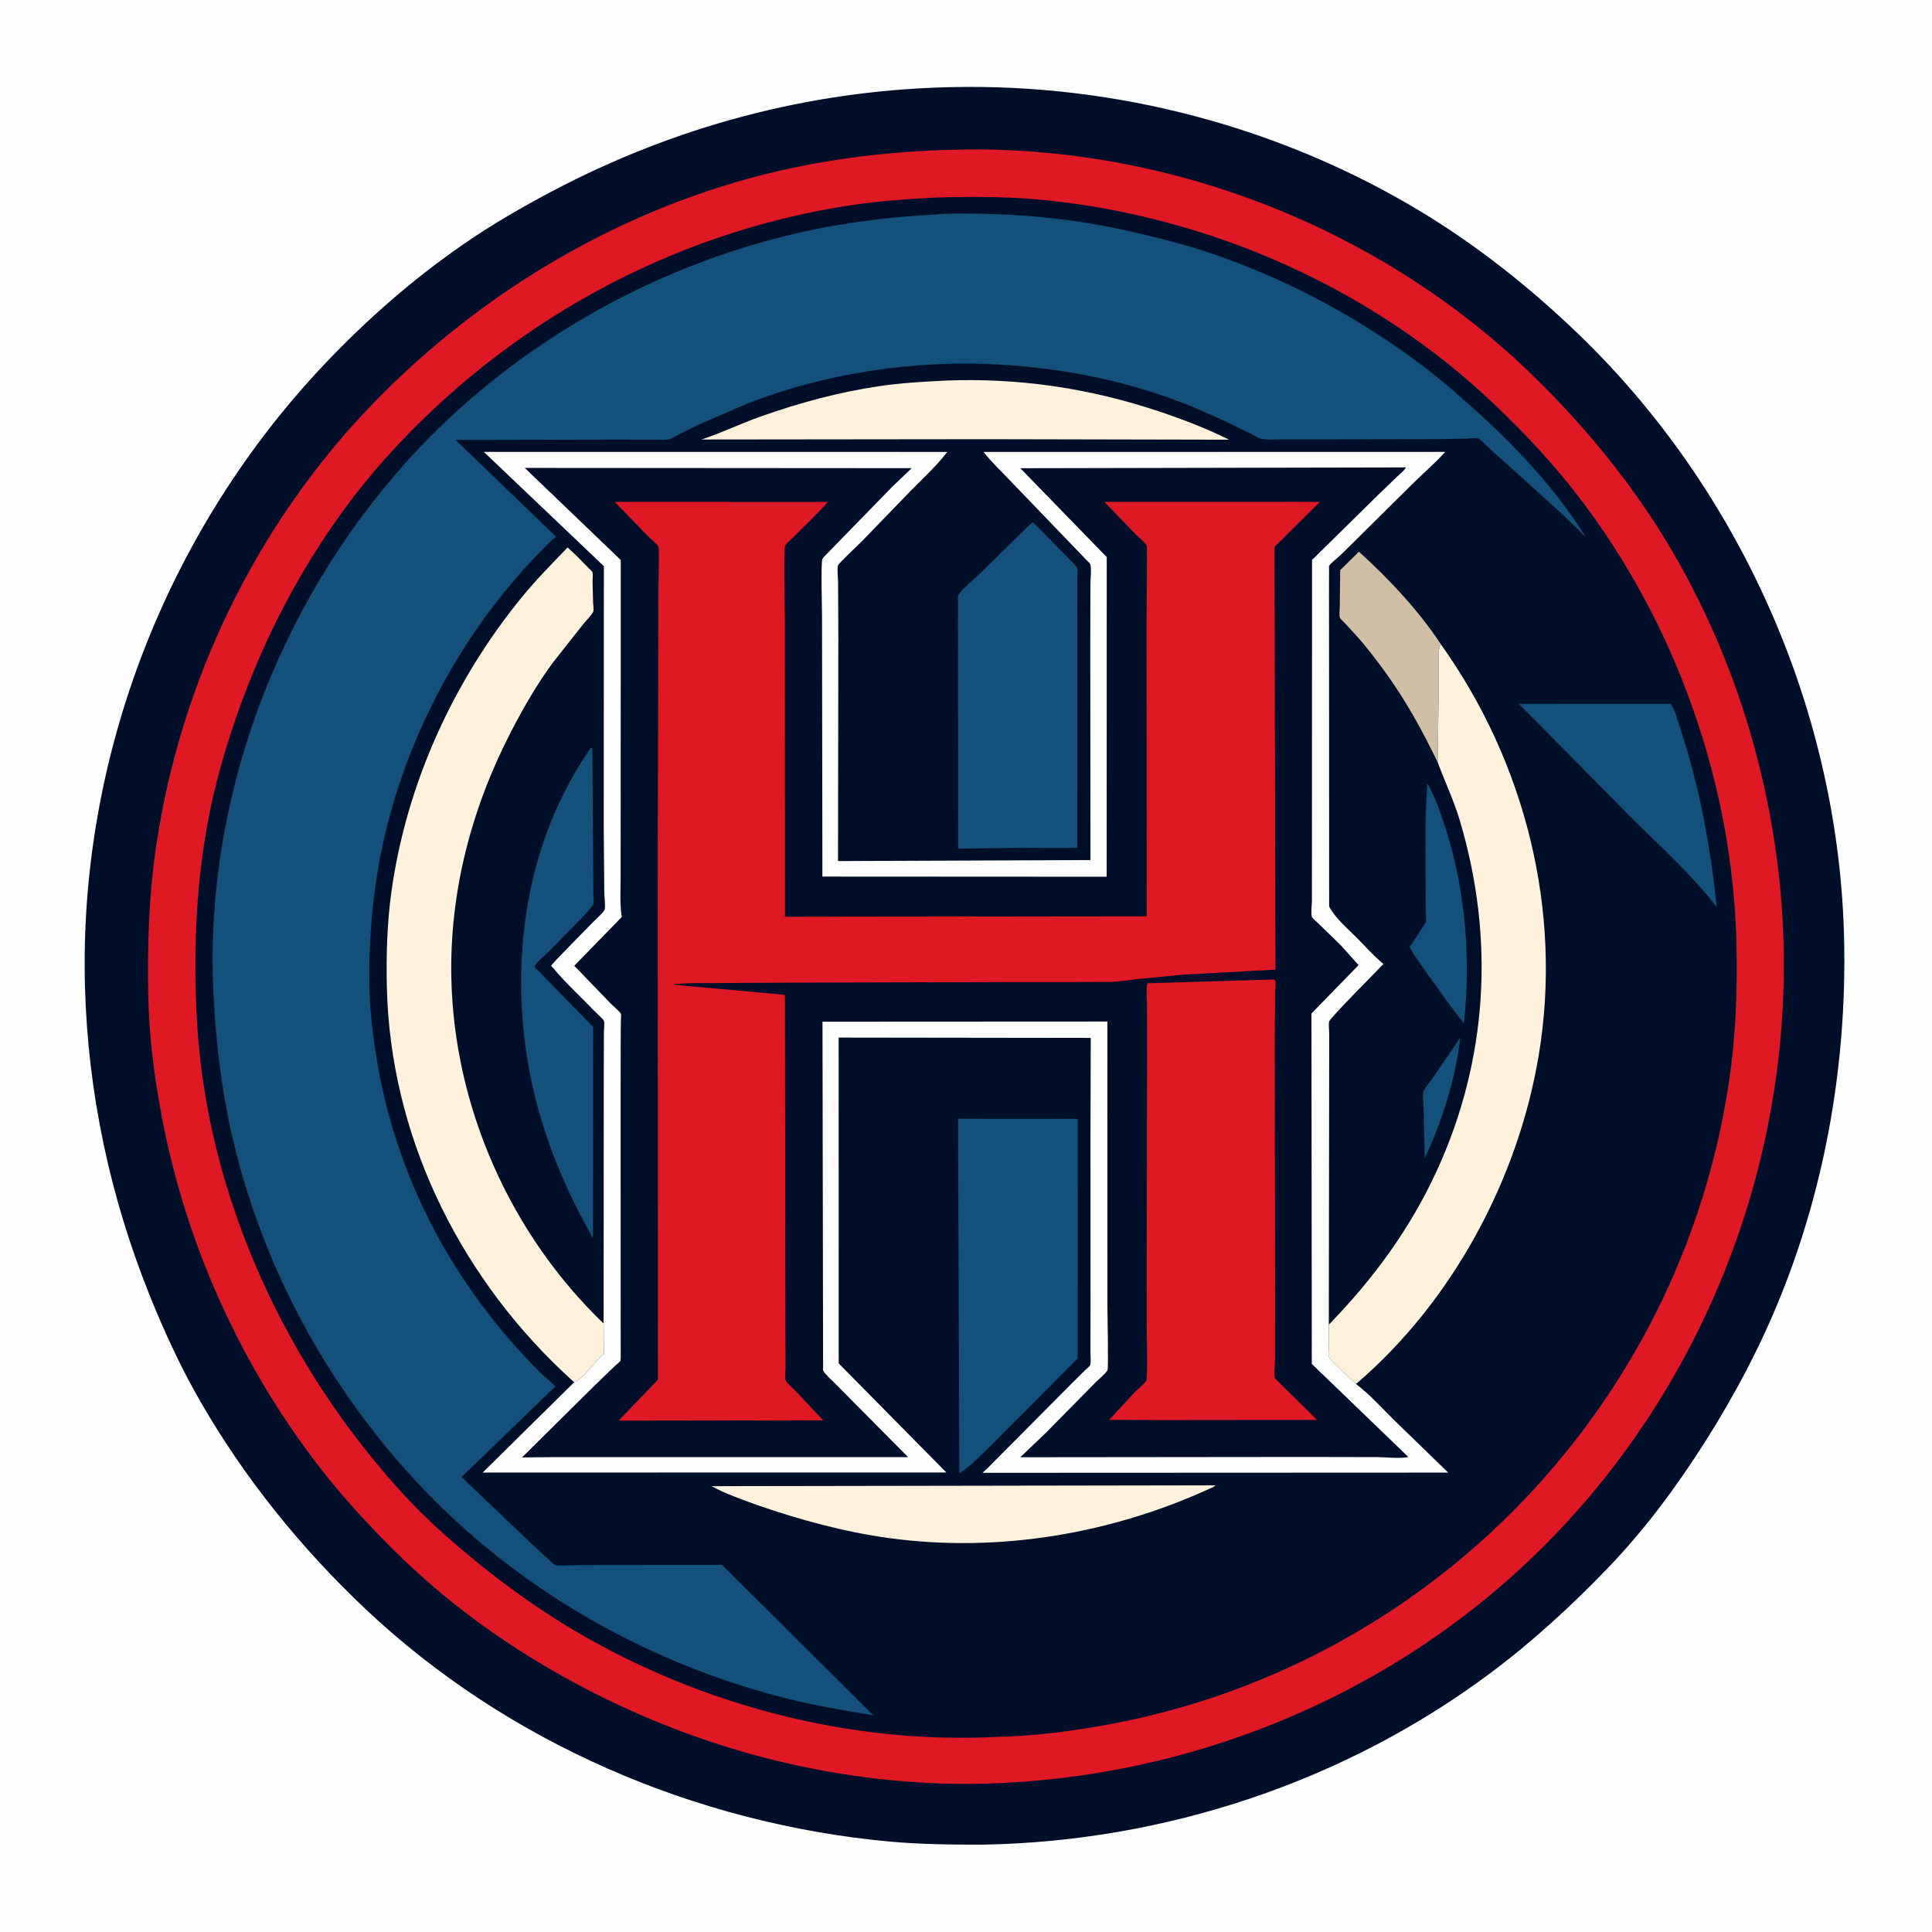
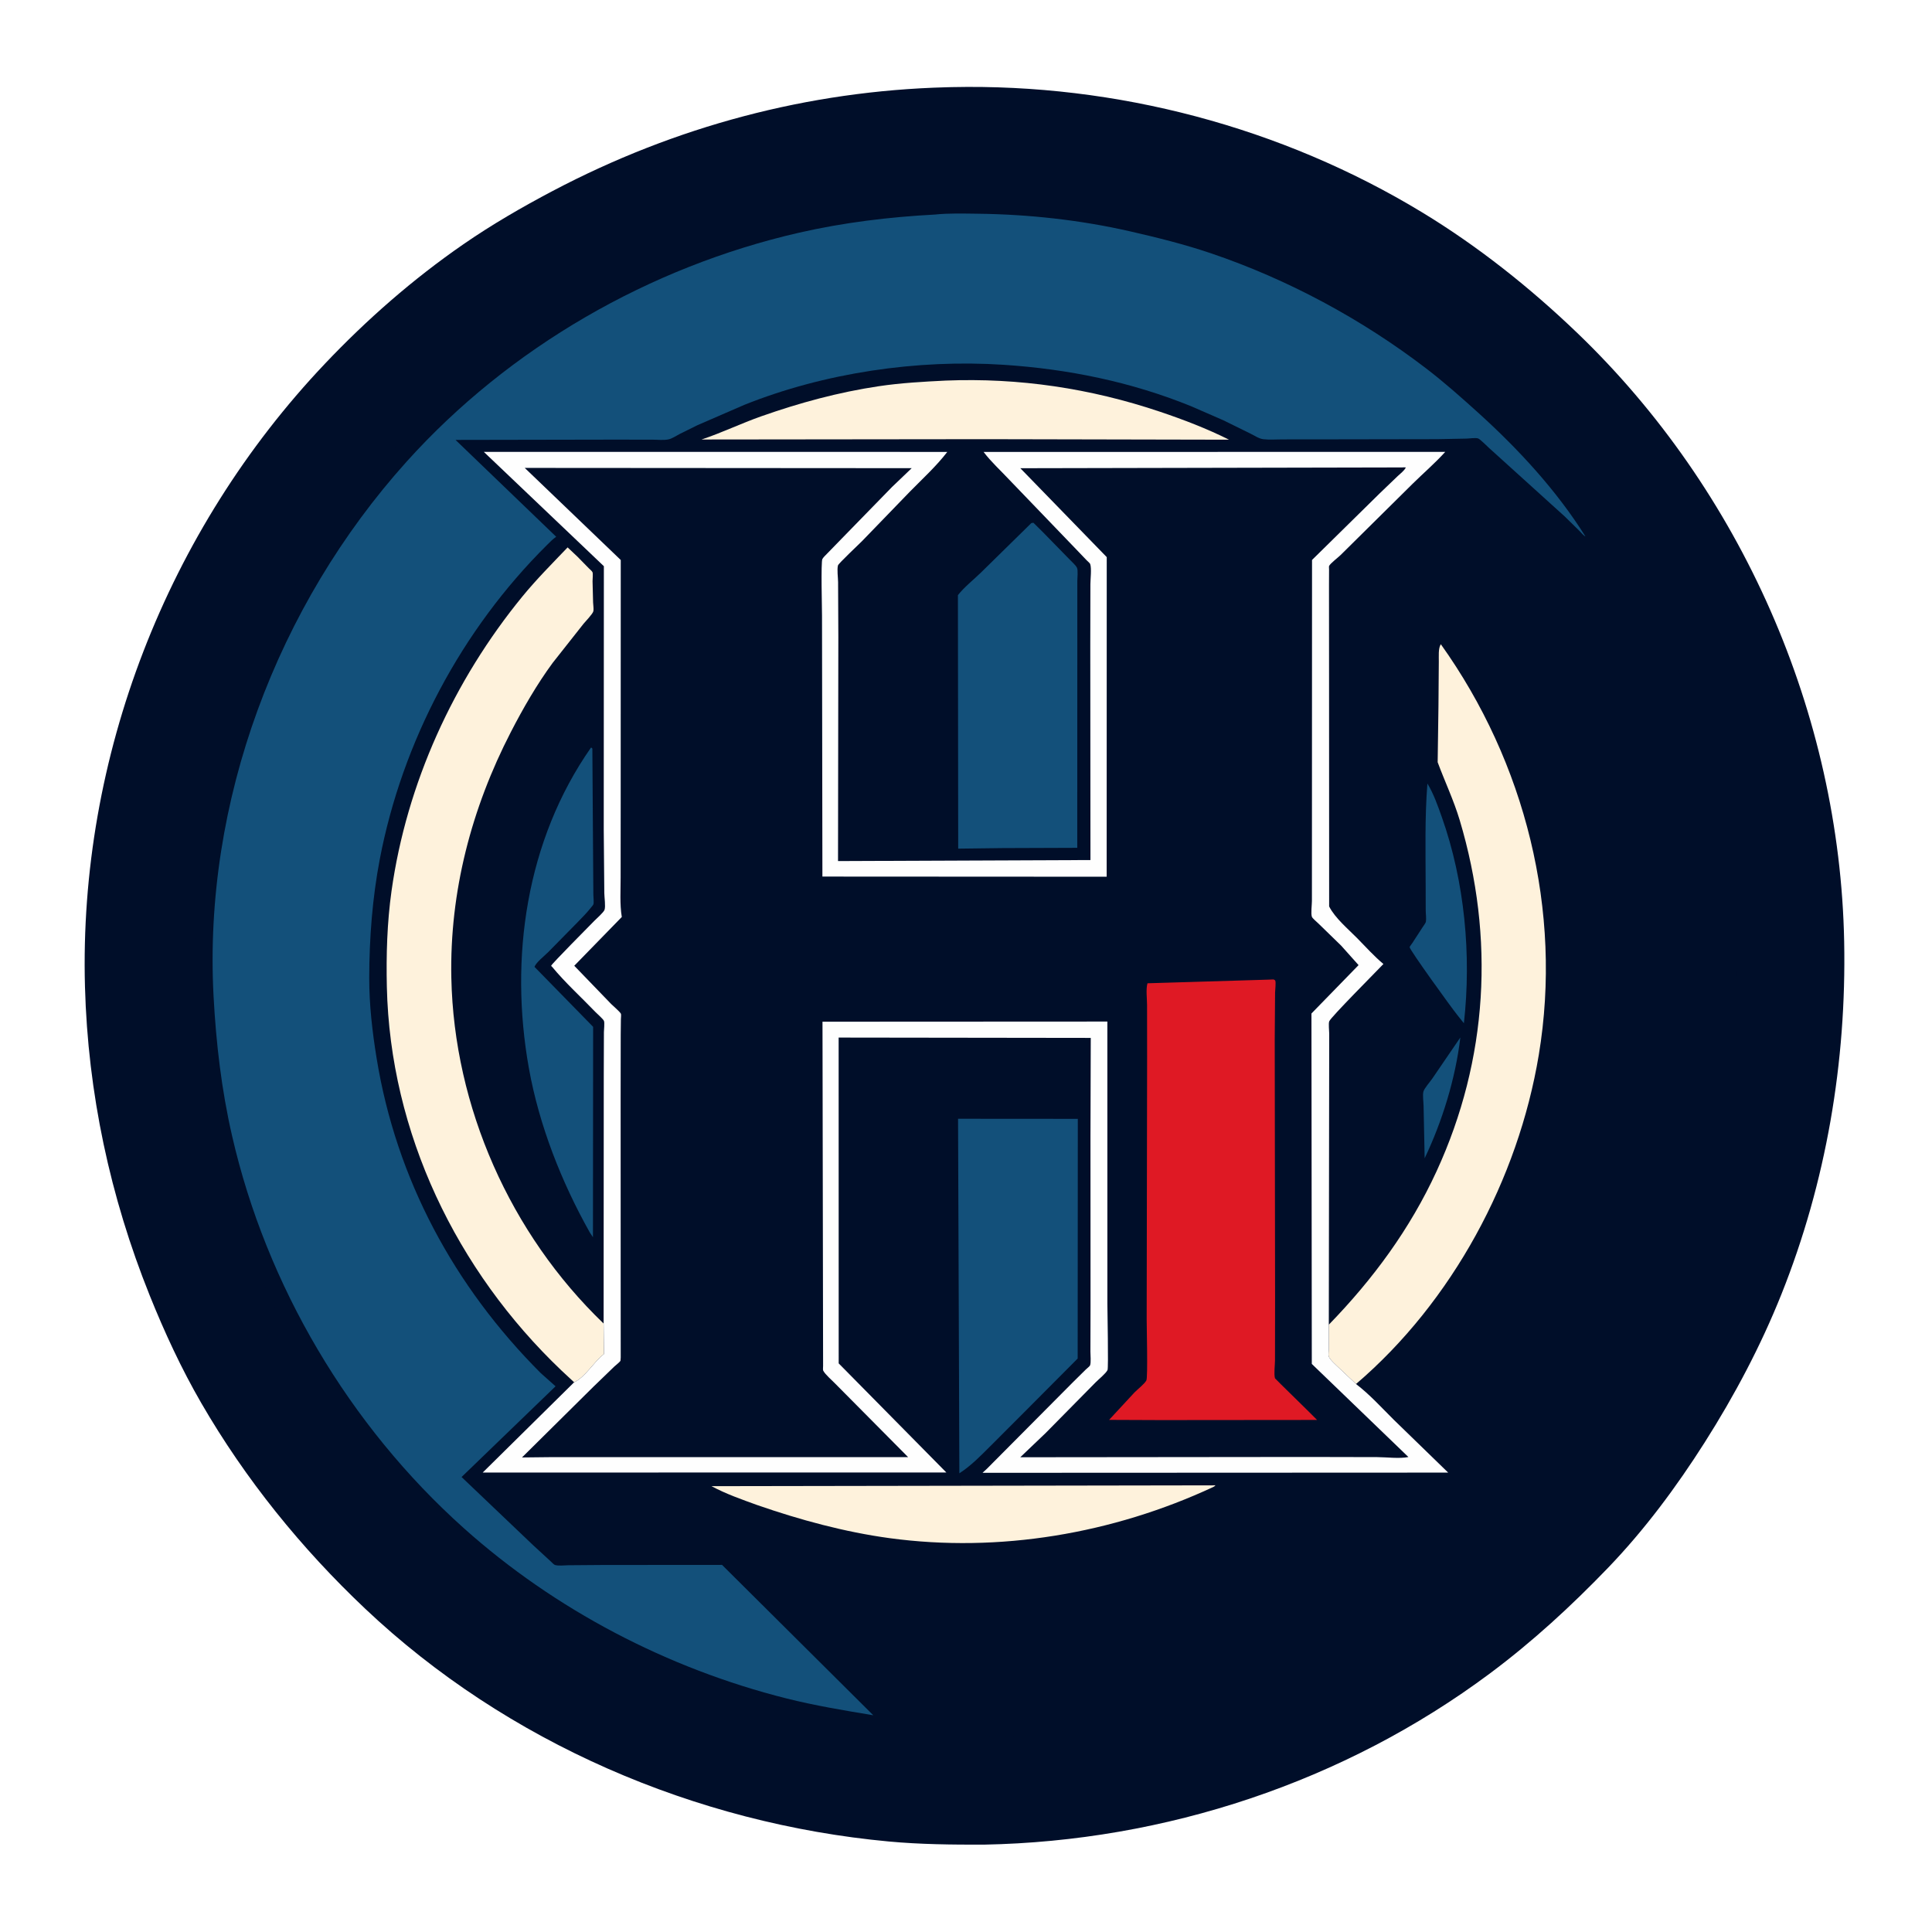
<svg xmlns="http://www.w3.org/2000/svg" version="1.1" style="display: block;" viewBox="0 0 2048 2048" width="1024" height="1024">
-   <path transform="translate(0,0)" fill="rgb(254,254,254)" d="M -0 -0 L 2048 0 L 2048 2048 L -0 2048 L -0 -0 z" />
  <path transform="translate(0,0)" fill="rgb(0,14,41)" d="M 1003.14 92.5 L 1009.01 92.342 C 1183.22 88.557 1358.36 134.624 1507.46 225.076 C 1566.63 260.971 1621.96 304.968 1671.84 352.824 C 1846.03 519.968 1950.19 756.559 1954.9 998.116 C 1957.38 1125.72 1935.85 1253.13 1888.43 1371.83 C 1866.48 1426.75 1838.74 1479.13 1807.07 1528.99 C 1777.16 1576.1 1743.38 1621.62 1704.64 1661.89 C 1665.66 1702.41 1624.47 1740.3 1579.35 1773.93 C 1424.97 1889 1235.11 1951.8 1042.88 1955.4 C 1009.26 1955.46 975.701 1955.17 942.191 1952.06 C 737.318 1933.05 537.28 1847.2 387.192 1705.39 C 319.387 1641.32 260.113 1568.08 213.339 1487.26 C 192.218 1450.77 174.388 1412.25 158.675 1373.17 C 116.675 1268.7 93.171 1158.63 90.075 1045.96 C 83.387 802.502 176.993 562.222 344.295 385.709 C 388.995 338.549 437.765 295.844 491.254 258.891 C 521.514 237.986 553.419 219.532 585.937 202.394 C 715.566 134.078 856.569 96.326 1003.14 92.5 z" />
-   <path transform="translate(0,0)" fill="rgb(223,25,36)" d="M 1021.58 158.482 L 1026 158.42 C 1247.84 156.654 1468.9 245.063 1627.33 400.439 C 1675.88 448.053 1720.31 501.161 1756.92 558.577 C 1842.63 693.009 1889.43 855.032 1890.92 1014.14 C 1893.08 1244.51 1803.27 1469.5 1641.56 1633.95 C 1480.43 1797.8 1256.98 1889.06 1027.76 1891.01 C 881.013 1891.41 735.806 1852.75 607.122 1782.84 C 542.247 1747.59 481.339 1704.73 427.983 1653.47 C 397.508 1624.19 367.43 1591.95 341.377 1558.65 C 256.172 1449.75 197.49 1320.23 171.634 1184.5 C 163.423 1141.39 157.857 1097.21 157.112 1053.28 C 156.246 1002.21 157.767 951.131 165.012 900.5 C 190.306 723.743 271.357 555.922 395.563 427.563 C 511.461 307.791 662.144 219.044 825 181.313 C 889.92 166.272 955.076 159.574 1021.58 158.482 z" />
  <path transform="translate(0,0)" fill="rgb(0,14,41)" d="M 990.91 209.434 L 1003.26 209.09 C 1037.74 208.284 1072.67 208.633 1107 212.081 C 1283.97 229.853 1455.88 306.136 1584.72 429.24 C 1615.95 459.081 1645.25 490.139 1671.69 524.346 C 1776.26 659.606 1837.08 830.997 1840.76 1001.98 C 1841.68 1044.78 1840.43 1087.49 1835.05 1130 C 1813.04 1303.96 1735.16 1465.42 1613.82 1591.66 C 1494.15 1716.15 1337.48 1799.77 1167.33 1829.39 C 1130.77 1835.76 1094.36 1840.41 1057.2 1841.12 C 902.973 1849.34 743.831 1807.82 611.049 1729.68 C 560.379 1699.86 513.202 1664.18 469.339 1625.08 C 435.626 1595.02 404.951 1559.99 377.565 1524.11 C 280.922 1397.49 217.528 1241.1 208.74 1081.29 C 204.988 1013.07 207.35 944.963 219.185 877.578 C 227.11 832.46 239.921 788.521 255.632 745.532 C 290.091 651.244 341.862 560.273 409.13 485.333 C 536.76 343.149 710.063 247.329 899.249 217.931 C 929.692 213.201 960.169 211.079 990.91 209.434 z" />
  <path transform="translate(0,0)" fill="rgb(19,80,122)" d="M 1548.02 1099.78 C 1542.93 1143.02 1528.92 1188.59 1510.19 1227.83 L 1509.06 1172.49 C 1509.01 1168.41 1507.91 1160.93 1508.86 1157.19 C 1509.73 1153.73 1515.98 1146.72 1518.19 1143.48 L 1548.02 1099.78 z" />
  <path transform="translate(0,0)" fill="rgb(19,80,122)" d="M 1513.12 830.597 C 1519.6 841.145 1524.26 854.489 1528.41 866.193 C 1552.63 934.574 1559.9 1012.68 1551.79 1084.68 L 1545.19 1076.45 C 1538.71 1068.47 1493.88 1006.39 1494.25 1003.98 C 1494.35 1003.34 1496.64 1000.41 1497.12 999.689 L 1507.93 983.026 C 1508.7 981.767 1511.28 978.472 1511.5 977.145 C 1512.1 973.617 1511.33 968.673 1511.32 965 L 1511.26 939.261 C 1511.23 903.178 1510.23 866.569 1513.12 830.597 z" />
-   <path transform="translate(0,0)" fill="rgb(208,191,165)" d="M 1523.98 807.989 C 1507.85 774.763 1490.46 742.836 1468.7 712.888 C 1458.73 699.149 1448.42 685.494 1436.98 672.93 L 1425.08 659.977 C 1423.99 658.794 1421 656.292 1420.4 654.913 C 1419.4 652.611 1420.2 645.876 1420.23 643.19 L 1420.68 604.386 L 1440.51 584.837 C 1472.06 613.378 1503.93 647.196 1527.33 682.9 C 1524.42 687.307 1525.31 696.131 1525.2 701.357 L 1524.83 748.239 L 1523.98 807.989 z" />
-   <path transform="translate(0,0)" fill="rgb(19,80,122)" d="M 1609.88 746.03 L 1770.86 746.09 C 1775.61 751.755 1778.39 764.099 1780.79 771.247 C 1801.76 833.554 1812.88 896.518 1819.91 961.685 C 1793.28 927.125 1761 898.262 1730.17 867.644 L 1609.88 746.03 z" />
  <path transform="translate(0,0)" fill="rgb(254,242,220)" d="M 1285.54 1574.53 L 1288.5 1574.44 C 1287.68 1575.38 1287.04 1575.85 1285.9 1576.38 C 1179.7 1625.78 1059.23 1646.3 942.873 1630.49 C 895.565 1624.06 847.845 1611.11 802.763 1595.45 C 786.504 1589.56 769.453 1583.63 754.242 1575.4 L 1285.54 1574.53 z" />
-   <path transform="translate(0,0)" fill="rgb(19,80,122)" d="M 626.46 792.5 C 627.418 792.716 626.871 792.494 627.922 793.5 L 628.808 923.613 L 628.987 948.669 C 629.005 951.243 629.691 956.224 629.055 958.579 C 628.826 959.429 626.661 961.797 626.037 962.59 C 621.728 968.076 616.65 973.036 611.825 978.074 L 581.023 1009.39 C 577.078 1013.32 568.525 1019.96 566.563 1024.89 L 628.738 1088.48 L 628.556 1311.5 L 627.5 1310.99 L 625.277 1306.57 C 595.192 1253.07 571.473 1192.86 560.635 1132.31 C 539.746 1015.59 557.718 890.84 626.46 792.5 z" />
+   <path transform="translate(0,0)" fill="rgb(19,80,122)" d="M 626.46 792.5 C 627.418 792.716 626.871 792.494 627.922 793.5 L 628.808 923.613 L 628.987 948.669 C 629.005 951.243 629.691 956.224 629.055 958.579 C 628.826 959.429 626.661 961.797 626.037 962.59 C 621.728 968.076 616.65 973.036 611.825 978.074 L 581.023 1009.39 C 577.078 1013.32 568.525 1019.96 566.563 1024.89 L 628.738 1088.48 L 628.556 1311.5 L 625.277 1306.57 C 595.192 1253.07 571.473 1192.86 560.635 1132.31 C 539.746 1015.59 557.718 890.84 626.46 792.5 z" />
  <path transform="translate(0,0)" fill="rgb(254,242,220)" d="M 1002.52 403.432 C 1080.17 400.328 1155.92 411.665 1229.53 436.413 C 1254.33 444.75 1279.44 454.374 1302.85 466.095 L 1045.75 465.557 L 743.671 465.89 C 765.158 458.772 785.653 448.796 807.059 441.265 C 847.671 426.977 888.859 415.771 931.5 409.41 C 955.019 405.901 978.796 404.599 1002.52 403.432 z" />
  <path transform="translate(0,0)" fill="rgb(19,80,122)" d="M 1093.24 554.5 L 1095.45 554.131 L 1105.71 564.289 L 1133.8 593.042 C 1135.98 595.377 1140.43 599.192 1141.68 601.94 C 1142.93 604.696 1141.99 612.957 1141.99 616.2 L 1142 661.64 L 1141.95 898.727 L 1062.48 899.011 L 1015.73 899.598 L 1015.44 630.883 C 1022.11 622.311 1032.02 614.573 1039.89 606.891 L 1093.24 554.5 z" />
  <path transform="translate(0,0)" fill="rgb(19,80,122)" d="M 1015.58 1185.94 L 1142.52 1186.03 L 1142.38 1440.1 L 1082.95 1499.81 L 1049.75 1533.03 C 1039.36 1543.39 1029.36 1553.74 1016.97 1561.75 L 1015.58 1185.94 z" />
  <path transform="translate(0,0)" fill="rgb(254,242,220)" d="M 1523.98 807.989 L 1524.83 748.239 L 1525.2 701.357 C 1525.31 696.131 1524.42 687.307 1527.33 682.9 C 1616.88 808.303 1656.49 965.668 1631.18 1118.23 C 1609.32 1250.04 1539.52 1379.88 1437.42 1467.13 C 1436.02 1465.54 1436.62 1466.09 1435.23 1464.94 L 1419.45 1450.1 C 1416.64 1447.31 1409.6 1441.31 1408.45 1437.68 C 1407.96 1436.15 1408.6 1431.75 1408.62 1429.99 L 1408.59 1404.23 C 1455.52 1355.91 1494.63 1302.88 1522.9 1241.42 C 1577.39 1122.96 1584.66 994.117 1547.35 869.414 C 1541.03 848.293 1531.61 828.586 1523.98 807.989 z" />
  <path transform="translate(0,0)" fill="rgb(254,242,220)" d="M 608.612 1465.27 L 595.212 1452.82 C 483.844 1346.81 413.545 1200.91 410.077 1046.07 C 409.322 1012.33 410.327 977.948 415.028 944.5 C 431.077 830.305 480.878 721.415 553.701 632.368 C 568.617 614.129 585.428 597.299 601.696 580.266 L 612.167 590.135 L 624.115 602.339 C 625.14 603.418 627.553 605.347 628.065 606.523 C 628.762 608.127 628.109 613.872 628.132 616.073 L 628.7 638.646 C 628.786 641.204 629.493 645.426 629.016 647.839 C 628.454 650.678 620.592 658.76 618.542 661.262 L 585.905 702.61 C 569.172 725.344 554.48 750.876 541.535 775.957 C 499.808 856.807 476.563 945.271 478.434 1036.55 C 481.242 1173.46 541.016 1308.08 639.855 1403.01 L 640.228 1435.36 L 639.194 1436.17 C 629.3 1444.12 620.038 1460.07 608.612 1465.27 z" />
  <path transform="translate(0,0)" fill="rgb(19,80,122)" d="M 991.063 227.428 C 1005.62 225.907 1021.41 226.387 1036.08 226.555 C 1090.29 227.173 1145.15 233.17 1198.04 245.26 C 1226.61 251.791 1255.91 259.094 1283.65 268.494 C 1365.08 296.088 1443.19 338.133 1511.5 390.35 C 1530.75 405.063 1548.98 421.267 1566.94 437.503 C 1609.44 475.926 1650.08 519.888 1680.6 568.615 C 1678.6 567.825 1676.07 564.536 1674.5 562.996 L 1658.71 547.5 L 1578.46 474.872 C 1576.2 472.917 1568.94 465.332 1566.73 464.715 C 1563.82 463.9 1558.07 464.843 1554.8 464.924 L 1523.74 465.537 L 1400.17 465.748 L 1359.3 465.773 C 1352.79 465.771 1345.57 466.361 1339.15 465.583 C 1334.56 465.027 1329.89 461.825 1325.77 459.766 L 1296.82 445.526 L 1262.55 430.586 C 1198.93 404.727 1132.07 391.161 1063.68 386.686 C 972.407 380.712 873.941 395.124 788.937 429.198 L 739.416 450.685 L 720.343 460.122 C 716.861 461.942 712.641 464.824 708.814 465.717 C 703.732 466.902 696.922 466.069 691.594 466.072 L 650.818 466.022 L 482.883 466.327 L 589.586 568.964 C 585.914 571.52 582.819 574.764 579.651 577.907 C 489.376 667.485 426.467 785.918 402.592 910.79 C 394.755 951.777 391.447 994.773 391.405 1036.5 C 391.376 1065.08 394.623 1093.38 399.193 1121.55 C 420.027 1249.99 481.442 1363.68 573.119 1455.45 L 588.92 1469.53 L 489.283 1565.71 L 564.89 1637.74 L 583.45 1654.82 C 584.507 1655.75 587.064 1658.53 588.157 1658.9 C 591.76 1660.11 598.427 1659.26 602.404 1659.23 L 639.141 1658.94 L 765.408 1658.85 L 925.704 1818.25 C 894.982 1813.16 863.924 1808.02 833.705 1800.42 C 707.778 1768.73 588.364 1706.54 491.5 1619.78 C 370.184 1511.12 282.409 1362.95 246.006 1204.04 C 234.803 1155.15 229.07 1106.08 226.391 1056.06 C 215.368 850.225 293.794 641.859 431.053 489.334 C 539.925 368.353 688.615 282.908 847.11 246.654 C 894.357 235.847 942.71 230.004 991.063 227.428 z" />
  <path transform="translate(0,0)" fill="rgb(254,254,254)" d="M 639.855 1403.01 L 640.016 1139.81 L 640.174 1094.23 C 640.187 1091.65 641.044 1084.4 640.244 1082.27 C 639.473 1080.23 633.338 1075.01 631.566 1073.17 C 616.249 1057.18 599.296 1041.89 585.223 1024.84 C 584.91 1024.47 584.282 1024.19 584.289 1023.7 C 584.311 1022.25 625.443 980.801 629.911 976.232 C 632.314 973.774 639.802 967.243 640.816 964.487 C 642.124 960.933 640.65 951.243 640.597 946.81 L 639.993 879.526 L 640.121 600.18 L 512.858 478.991 L 1004.17 479.047 C 992.561 494.191 977.76 507.648 964.386 521.3 L 913.712 573.691 C 910.382 577.06 888.827 597.314 888.284 599.36 C 887.125 603.728 888.378 612.32 888.408 617.027 L 888.675 675.196 L 888.338 912.773 L 1155.93 911.685 L 1155.74 684.451 L 1155.87 619.213 C 1155.88 613.758 1157.3 602.636 1155.63 597.818 C 1155.33 596.969 1152.5 594.537 1151.8 593.809 L 1140.96 582.477 L 1069.52 508.176 C 1060.67 498.726 1050.43 489.402 1042.67 479.094 L 1532.03 478.989 C 1521.27 490.907 1509.13 501.32 1497.7 512.563 L 1421.18 588.283 C 1418.55 590.914 1410.16 597.208 1408.88 599.979 C 1408.65 600.48 1408.87 603.27 1408.86 603.857 L 1408.79 620.155 L 1408.86 723.506 L 1408.95 960.896 C 1415.29 973.309 1428.91 984.605 1438.72 994.563 C 1447.77 1003.74 1456.58 1013.64 1466.49 1021.88 C 1458.39 1030.41 1410.72 1078.21 1409.04 1082.63 C 1408.11 1085.08 1409.02 1092.77 1409.02 1095.62 L 1408.96 1141.86 L 1408.59 1404.23 L 1408.62 1429.99 C 1408.6 1431.75 1407.96 1436.15 1408.45 1437.68 C 1409.6 1441.31 1416.64 1447.31 1419.45 1450.1 L 1435.23 1464.94 C 1436.62 1466.09 1436.02 1465.54 1437.42 1467.13 C 1451.9 1478.11 1464.67 1492.33 1477.57 1505.11 L 1535.13 1561.02 L 1041.52 1561.24 L 1046.35 1556.77 L 1137.13 1465.45 L 1151.02 1451.72 C 1151.83 1450.93 1155.12 1448.29 1155.48 1447.41 C 1156.72 1444.32 1155.86 1436.39 1155.88 1432.89 L 1156.01 1385.32 L 1155.94 1205.09 L 1156.25 1100.22 L 888.991 1099.87 L 889.046 1445.24 L 1003.17 1560.9 L 511.703 1560.95 L 608.612 1465.27 C 620.038 1460.07 629.3 1444.12 639.194 1436.17 L 640.228 1435.36 L 639.855 1403.01 z" />
  <path transform="translate(0,0)" fill="rgb(0,14,41)" d="M 1486.29 495.5 C 1487.65 495.315 1488.89 495.424 1490.25 495.5 C 1488.64 498.938 1484.3 502.137 1481.5 504.797 L 1462.77 522.765 L 1390.81 593.583 L 1390.71 896.788 L 1390.68 955.117 C 1390.68 959.003 1389.45 968.519 1390.67 971.893 C 1391.22 973.412 1396.51 977.929 1397.84 979.213 L 1421.67 1002.4 L 1440.14 1023.06 L 1390.19 1074.36 L 1390.56 1445.81 L 1492.98 1544.52 C 1483.3 1546.44 1469.87 1544.66 1459.89 1544.6 L 1386.46 1544.44 L 1081.52 1544.75 L 1108.32 1519.18 L 1161.39 1465.37 C 1164.38 1462.29 1172.35 1455.87 1174.03 1452.28 C 1175.13 1449.95 1173.88 1389.16 1173.87 1382.26 L 1173.85 1082.89 L 871.876 1083.04 L 872.516 1447.86 C 872.523 1448.84 872.219 1452.12 872.596 1452.85 C 874.882 1457.28 882.26 1463.36 885.793 1467.14 L 962.655 1544.64 L 586.75 1544.6 L 553.326 1544.96 L 629.168 1469.87 L 651.328 1448.47 C 652.537 1447.32 657.199 1443.72 657.739 1442.4 C 657.771 1442.32 657.973 1439.4 657.992 1438.98 L 657.938 1347.12 L 657.896 1166.27 L 657.983 1096.98 L 658.166 1080.42 C 658.184 1079.03 658.579 1076.03 658.25 1074.78 C 657.792 1073.04 649.5 1065.95 647.872 1064.3 L 608.743 1023.75 L 659.13 972.04 C 656.881 958.592 657.919 943.602 657.887 929.948 L 657.958 852.676 L 658.02 593.623 L 556.244 496.002 L 966.435 496.285 L 945.555 516.254 L 892.434 570.756 L 877.623 585.99 C 875.952 587.802 872.926 590.454 871.758 592.563 C 870.09 595.578 871.371 646.033 871.366 652.736 L 871.784 929.206 L 1173.11 929.37 L 1173.19 590.567 L 1081.6 496.335 L 1486.29 495.5 z" />
  <path transform="translate(0,0)" fill="rgb(223,25,36)" d="M 1344.71 1038.45 L 1350 1038.24 C 1350.61 1038.66 1351.54 1038.82 1351.83 1039.5 C 1352.69 1041.57 1351.68 1049.6 1351.64 1052.13 L 1351.27 1101.85 L 1351.64 1375.23 L 1351.55 1442 C 1351.55 1447.01 1350.24 1456.44 1351.54 1461.05 C 1351.7 1461.62 1392.11 1500.81 1396.16 1505.21 L 1230.5 1505.36 L 1175.67 1505.14 L 1202.61 1476.04 C 1205.82 1472.74 1213.2 1467.09 1215.21 1463.27 C 1216.85 1460.16 1215.5 1405.57 1215.52 1398.48 L 1215.98 1120.5 L 1215.92 1065.23 C 1215.91 1058.32 1214.56 1048.81 1216.37 1042.31 L 1344.71 1038.45 z" />
-   <path transform="translate(0,0)" fill="rgb(223,25,36)" d="M 651.64 532.028 L 877.558 532.106 C 866.41 544.923 853.546 556.772 841.628 568.915 C 839.361 571.224 833.482 575.899 832.193 578.528 C 830.69 581.596 831.934 650.539 831.944 660.489 L 832.091 971.775 L 1215.59 971.322 L 1215.34 660.147 C 1215.36 651.304 1216.51 580.282 1215.48 578.259 C 1213.71 574.782 1206.61 569.318 1203.63 566.285 L 1170.71 531.968 L 1399.2 532.021 L 1350.99 579.817 L 1352.04 1027.83 L 1253.76 1033.2 L 1204.85 1037.96 C 1196.25 1038.87 1187.63 1040.42 1179 1040.86 L 1138.59 1041.04 L 1064.41 1041.03 L 840.5 1041.62 L 761.313 1042.08 C 745.598 1042.21 729.672 1041.82 714.008 1043.18 C 717.377 1044.46 722.382 1044.57 726 1044.97 L 752.207 1047.29 L 822.079 1053.65 C 823.736 1053.86 831.042 1054.23 832 1054.92 C 832.224 1055.08 832.01 1055.47 832.014 1055.75 L 832.144 1107.66 L 832.531 1404.47 L 832.699 1450.21 C 832.712 1453.1 831.869 1460.8 832.756 1463.1 C 833.856 1465.96 840.509 1471.56 842.828 1473.95 L 872.666 1505.62 L 655.758 1505.93 L 697.46 1462.47 L 697.265 900.124 L 697.927 630.963 C 697.931 625.181 699.087 581.895 697.943 579.581 C 696.326 576.31 689.071 570.627 686.273 567.798 L 651.64 532.028 z" />
</svg>